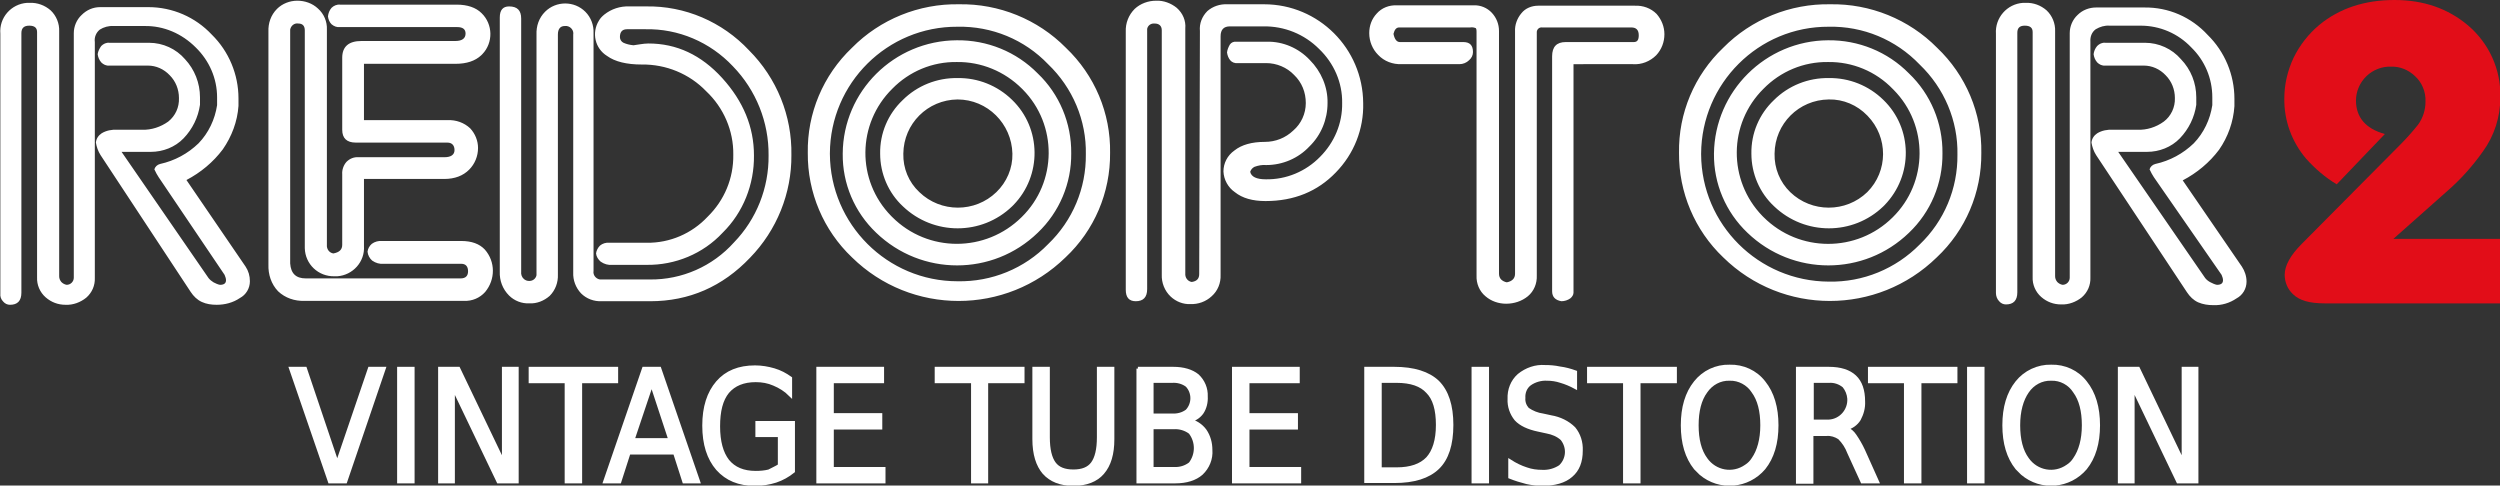
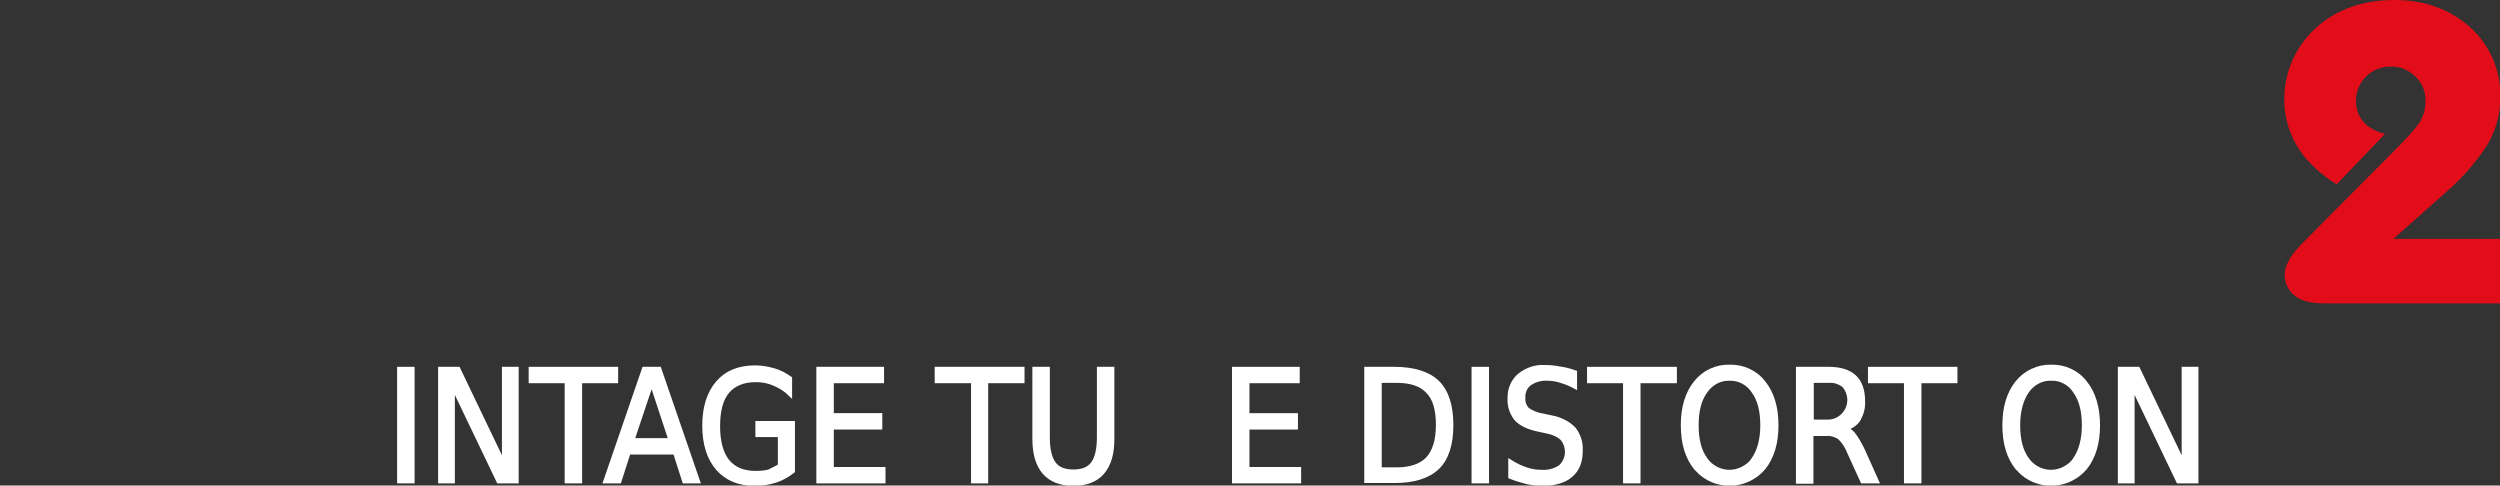
<svg xmlns="http://www.w3.org/2000/svg" version="1.1" id="BEZ_RAMKI" x="0px" y="0px" viewBox="0 0 701.3 136.2" style="enable-background:new 0 0 701.3 136.2;" xml:space="preserve">
  <rect x="0" y="0" width="701.3" height="136.2" fill="#333333" stroke="none" />
  <style type="text/css">
	.st0{fill:#E20D18;}
	.st1{fill-rule:evenodd;clip-rule:evenodd;fill:#FFFFFF;}
	.st2{fill:#FFFFFF;stroke:#FFFFFF;stroke-width:1;stroke-miterlimit:10;}
</style>
  <g>
    <path class="st0" d="M671.4,67l15.1-13.4c3.8-3.3,7.1-7,10-11.1c3.2-4.4,4.9-9.7,4.9-15.2c0.2-7.8-3.2-15.2-9.1-20.2   C686.7,2.4,679.9,0,671.7,0c-8.3,0-15.4,2.3-21.1,7c-3,2.5-5.5,5.7-7.2,9.2c-1.7,3.6-2.6,7.5-2.6,11.4c-0.1,6.2,2.1,12.2,6.1,16.9   c2.5,2.8,5.4,5.3,8.6,7.2L669,37.6c-5.4-1.5-8.1-4.7-8.1-9.4c0-2.6,1.1-5.1,3-6.9c1.8-1.7,4.3-2.7,6.8-2.6c2.5-0.1,4.9,0.9,6.7,2.6   c2,1.8,3.1,4.4,3,7.2c0,2.3-0.7,4.6-2.1,6.5c-1.6,2-3.3,3.9-5.1,5.7l-27.5,27.7c-3.2,3.2-4.8,6.1-4.8,8.7c0,2,0.8,4,2.3,5.4   c1.8,1.8,4.7,2.6,8.9,2.6h49.2V67H671.4z" />
-     <path class="st1" d="M604.2,49.7c-0.2-0.3-0.4-0.7-0.6-1c-0.2-0.4-0.4-0.8-0.6-1.2c0.2-0.7,0.8-1.3,1.6-1.5   c4.1-0.9,7.8-2.9,10.8-5.8c2.8-2.9,4.6-6.7,5.2-10.7v-2.2c0-5.3-2.1-10.3-5.9-14c-3.7-3.9-8.8-6.1-14.2-6.1h-8.7   c-1.4-0.1-2.7,0.3-3.9,1c-1.1,0.8-1.6,2.1-1.5,3.5v66.1c0.1,2.2-0.8,4.2-2.4,5.6c-1.6,1.3-3.7,2.1-5.8,2c-2.1,0-4-0.7-5.6-2.1   c-1.6-1.4-2.5-3.5-2.4-5.6V9c0-1.2-0.7-1.8-2.2-1.8c-1.5,0-2.1,0.7-2.1,2v72.8c0,2.3-1.1,3.4-3.2,3.4c-0.7,0-1.4-0.3-1.9-0.9   c-0.6-0.6-0.9-1.5-0.9-2.3V9.5c-0.3-4.5,3.1-8.4,7.6-8.7c0.2,0,0.5,0,0.7,0c2.2-0.1,4.3,0.7,5.9,2.1c1.6,1.5,2.5,3.7,2.4,5.9v68.7   c0,0.6,0.2,1.1,0.6,1.6c0.4,0.4,0.9,0.7,1.5,0.8c1.1,0,2-0.9,2-2c0-0.1,0-0.1,0-0.2V9.3c0-1.9,0.8-3.8,2.2-5.1   c1.4-1.4,3.3-2.1,5.2-2.1h13.5c6.8-0.1,13.2,2.7,17.8,7.7c4.8,4.7,7.5,11.2,7.5,17.9v2.1c-0.3,4.4-1.8,8.6-4.3,12.2   c-2.7,3.6-6.2,6.5-10.2,8.6l16.6,24.2c0.8,1.2,1.3,2.7,1.3,4.2c0,2-1.1,3.8-2.8,4.7c-1.9,1.3-4.2,2-6.5,1.9c-1.5,0-2.9-0.2-4.3-0.8   c-1.3-0.6-2.3-1.6-3.1-2.8L588,43.5c-0.7-1.1-1.1-2.3-1.3-3.5c0.1-1.1,0.7-2,1.6-2.6c1.3-0.8,2.9-1.1,4.4-1h6.9   c2.6,0.1,5.2-0.7,7.4-2.3c2-1.5,3.2-4,3.1-6.6c0-2.4-0.9-4.7-2.6-6.4c-1.6-1.7-3.8-2.7-6.1-2.7h-10.8c-0.9,0.1-1.7-0.3-2.3-0.9   c-0.6-0.7-0.9-1.5-1-2.3c0.1-0.8,0.4-1.6,1-2.3c0.6-0.6,1.4-1,2.3-0.9h11.1c3.9,0,7.6,1.7,10.1,4.6c2.8,2.9,4.3,6.7,4.3,10.7v2.1   c-0.5,3.5-2.1,6.8-4.6,9.4c-2.4,2.5-5.8,3.8-9.2,3.8h-8.1l24.4,35.4c0.4,0.5,0.9,0.9,1.5,1.2c0.6,0.3,1.2,0.6,1.8,0.7   c1.1,0,1.7-0.4,1.7-1.3c0-0.5-0.2-1-0.4-1.5L604.2,49.7z M513,27.9c-8.4,0.1-15.1,6.8-15.2,15.2c-0.1,4.1,1.5,8,4.4,10.8   c6,5.8,15.6,5.8,21.6,0c5.9-5.9,5.9-15.4,0.1-21.4c0,0-0.1-0.1-0.1-0.1C521,29.5,517.1,27.8,513,27.9z M513,21.9   c5.7-0.1,11.2,2.1,15.3,6.1c8.3,8,8.4,21.2,0.4,29.5c-0.1,0.1-0.3,0.3-0.4,0.4c-8.5,8.2-22,8.2-30.6,0c-4.1-3.8-6.4-9.2-6.4-14.8   c-0.1-5.7,2.2-11.1,6.3-15C501.7,24,507.3,21.8,513,21.9z M512.8,17.4c-6.8-0.1-13.3,2.6-18.1,7.5c-9.9,9.8-10,25.7-0.3,35.7   c0.1,0.1,0.2,0.2,0.3,0.3c10,10,26.2,10,36.2,0.1c10-9.8,10.1-25.9,0.3-35.8c-0.1-0.1-0.1-0.1-0.2-0.2   C526.2,20,519.6,17.3,512.8,17.4L512.8,17.4z M512.8,11.3c8.5-0.1,16.7,3.2,22.7,9.3c6.1,5.8,9.5,14,9.4,22.4   c0.1,8.4-3.3,16.5-9.4,22.3c-12.6,12.2-32.6,12.2-45.3,0c-6.1-5.8-9.5-13.8-9.4-22.2C481,25.6,495.3,11.4,512.8,11.3L512.8,11.3z    M513,7.5c-19.7-0.1-35.7,15.9-35.8,35.6c0,0.1,0,0.1,0,0.2C477.3,63,493.3,78.9,513,79c9.6,0.2,18.8-3.6,25.5-10.4   c6.9-6.6,10.7-15.7,10.6-25.2c0.2-9.5-3.7-18.7-10.6-25.3C531.8,11.1,522.6,7.3,513,7.5L513,7.5z M513.4,1.2   c11.2-0.2,22.1,4.2,30,12.2c8.1,7.7,12.6,18.4,12.4,29.5c0.1,11.1-4.4,21.7-12.5,29.3c-16.7,16.3-43.3,16.3-59.9,0   c-8-7.6-12.5-18.3-12.4-29.3c-0.2-11.1,4.3-21.8,12.4-29.5C491.3,5.4,502.2,1,513.4,1.2L513.4,1.2z M441.4,18v64.1   c0,0.6-0.4,1.2-0.9,1.6c-0.7,0.5-1.6,0.8-2.5,0.8c-1.7-0.3-2.6-1.2-2.6-2.8V15.8c0-2.7,1.3-4,3.8-4h19.1c1,0,1.4-0.6,1.4-1.9   c0-1.5-0.7-2.2-2.1-2.2h-25c-0.7-0.1-1.4,0.4-1.5,1.2c0,0.1,0,0.3,0,0.4v68c0.1,2.2-0.8,4.4-2.5,5.8c-1.7,1.4-3.9,2.1-6.1,2.1   c-2.1,0-4.2-0.7-5.8-2.1c-1.7-1.4-2.6-3.6-2.5-5.8V8.9c0-0.3,0-0.7-0.2-1c-0.5-0.2-1-0.3-1.6-0.2h-19.9c-0.8,0-1.3,0.6-1.6,1.8   c0.3,1.5,0.9,2.3,1.8,2.3h17.8c1.8,0,2.7,0.9,2.7,2.8c0,0.9-0.4,1.7-1.1,2.3c-0.7,0.7-1.7,1.1-2.7,1.1h-16.2   c-2.5,0.1-4.9-0.8-6.6-2.6c-1.6-1.6-2.5-3.8-2.5-6.1c0-2.1,0.7-4,2.1-5.5c1.4-1.6,3.5-2.4,5.6-2.3h21.6c1.9-0.1,3.8,0.7,5.1,2.1   c1.3,1.4,2,3.2,2,5.1v68.1c0,0.6,0.2,1.2,0.6,1.6c0.4,0.4,1,0.7,1.6,0.8c1.5-0.3,2.3-1.1,2.3-2.4v-68c-0.1-1.8,0.6-3.7,1.8-5.1   c1.1-1.4,2.9-2.1,4.7-2.1h27.1c2.3-0.1,4.5,0.7,6.1,2.3c1.4,1.6,2.2,3.6,2.2,5.7c0,2.2-0.8,4.3-2.3,5.9c-1.7,1.7-4.1,2.7-6.6,2.5   L441.4,18z M336.6,8.7c-0.2-2.1,0.6-4.1,2.1-5.6c1.5-1.3,3.5-2,5.6-1.9h10.3c15.3,0,27.7,12.4,27.8,27.7c0.2,7.3-2.6,14.3-7.7,19.5   c-5.1,5.3-11.7,8-19.7,8c-3.6,0-6.5-0.8-8.6-2.5c-1.9-1.3-3.1-3.5-3.2-5.8c0-2.3,1.1-4.5,3.1-5.9c2-1.6,4.9-2.4,8.5-2.4   c3,0,5.8-1.1,8-3.2c2.2-1.9,3.5-4.7,3.5-7.7c0-3-1.1-5.8-3.3-7.9c-2-2.1-4.9-3.3-7.8-3.3h-8c-0.8,0.1-1.6-0.2-2.1-0.8   c-0.5-0.6-0.8-1.4-0.9-2.2c0.1-0.8,0.4-1.5,0.8-2.2c0.4-0.6,1.1-0.9,1.9-0.8h8.5c4.5-0.1,8.9,1.8,12,5.1c3.2,3.2,5.1,7.6,5,12.1   c0,4.6-1.8,9-5.1,12.2c-3.1,3.3-7.5,5.2-12.1,5.2c-1.1-0.1-2.2,0.1-3.3,0.5c-0.6,0.3-1,0.8-1.2,1.4c0.3,1.4,1.8,2.1,4.4,2.1   c5.7,0.1,11.2-2.2,15.2-6.3c4-4,6.3-9.4,6.2-15.1c0.1-5.7-2.3-11.2-6.5-15.2c-4.1-4.1-9.7-6.4-15.6-6.3H345c-1.7,0-2.6,0.9-2.6,2.8   v66.9c0.1,2.3-0.8,4.5-2.5,6c-1.6,1.5-3.8,2.3-6,2.2c-2,0.1-4-0.7-5.5-2.1c-1.7-1.6-2.6-3.9-2.5-6.2V8.5c0-1.2-0.7-1.9-2-1.9   c-1-0.1-1.9,0.5-2.1,1.5c0,0.2,0,0.3,0,0.5v72.5c0,2.3-1.1,3.4-3.2,3.4c-1.9,0-2.8-1.1-2.8-3.2V8.9c-0.1-2.4,0.8-4.7,2.5-6.4   c1.6-1.5,3.8-2.3,6-2.3c2.1-0.1,4.2,0.7,5.8,2c1.7,1.5,2.6,3.6,2.4,5.8v68.7c-0.1,1.1,0.6,2.2,1.8,2.4c1.4-0.2,2.1-0.9,2.1-2.2   L336.6,8.7z M268.6,27.9c-8.4,0.1-15.1,6.8-15.2,15.2c-0.1,4.1,1.5,8,4.5,10.8c6,5.8,15.6,5.8,21.6,0c2.9-2.8,4.6-6.7,4.5-10.8   C283.8,34.7,277,27.9,268.6,27.9z M268.6,21.9c5.7-0.1,11.2,2.1,15.3,6.1c8.3,8,8.4,21.3,0.4,29.5c-0.1,0.1-0.3,0.3-0.4,0.4   c-8.5,8.2-22,8.2-30.6,0c-4.1-3.8-6.4-9.2-6.4-14.8c-0.1-5.7,2.2-11.1,6.3-15C257.3,24,262.9,21.8,268.6,21.9z M268.4,17.4   c-6.8-0.1-13.3,2.6-18.1,7.5c-9.9,9.8-10.1,25.7-0.3,35.7c0.1,0.1,0.2,0.2,0.3,0.3c10,10,26.2,10,36.3,0c10-9.8,10.1-25.9,0.3-35.8   c-0.1-0.1-0.1-0.1-0.2-0.2C281.8,20,275.2,17.3,268.4,17.4L268.4,17.4z M268.4,11.3c8.5-0.1,16.7,3.2,22.7,9.3   c6.1,5.8,9.5,14,9.4,22.4c0.1,8.4-3.3,16.5-9.4,22.3c-12.6,12.2-32.6,12.2-45.3,0c-6.1-5.8-9.5-13.8-9.4-22.2   C236.5,25.6,250.8,11.4,268.4,11.3L268.4,11.3z M268.6,7.5c-19.7-0.1-35.7,15.8-35.8,35.5c0,0.1,0,0.2,0,0.2   c0.1,19.7,16.1,35.7,35.8,35.7c9.6,0.2,18.8-3.6,25.4-10.4c6.9-6.6,10.7-15.7,10.6-25.2c0.2-9.5-3.7-18.7-10.6-25.3   C287.4,11.1,278.2,7.3,268.6,7.5L268.6,7.5z M269,1.2c11.2-0.2,22.1,4.2,30,12.2c8.1,7.7,12.6,18.4,12.4,29.5   c0.1,11.1-4.4,21.7-12.5,29.3c-16.7,16.3-43.3,16.3-59.9,0c-8-7.6-12.5-18.2-12.4-29.3c-0.2-11.1,4.3-21.8,12.4-29.5   C246.9,5.4,257.8,1,269,1.2L269,1.2z M166.5,76c-0.2,1.1,0.6,2.2,1.8,2.4c0.2,0,0.4,0,0.6,0h13.4c9,0.1,17.6-3.7,23.6-10.4   c6.3-6.5,9.8-15.3,9.7-24.4c0.1-9.3-3.5-18.3-10-25C199.2,11.8,190.3,8,181,8.2h-5.1c-1.3,0-2,0.7-2,2.2c0,0.7,0.4,1.3,1,1.6   c0.9,0.4,1.8,0.6,2.8,0.7c0.7-0.1,1.4-0.2,2-0.3c0.7-0.1,1.4-0.2,2.2-0.2c7.9,0,14.8,3.2,20.7,9.7c5.9,6.5,8.9,13.7,8.9,21.7   c0.1,8.1-3,16-8.8,21.7c-5.5,5.9-13.3,9.1-21.3,9h-9.7c-1.1,0.1-2.2-0.2-3.2-0.9c-0.7-0.6-1.2-1.4-1.3-2.3c0.1-0.8,0.5-1.6,1.1-2.2   c0.7-0.6,1.7-0.9,2.6-0.8h10.5c6.5,0.1,12.7-2.6,17.1-7.3c4.7-4.6,7.3-10.8,7.2-17.4c0.1-6.7-2.7-13.2-7.6-17.8   c-4.7-4.9-11.3-7.6-18.1-7.5c-4.2,0-7.5-0.8-9.7-2.4c-3.4-2.1-4.4-6.5-2.3-9.9c0.4-0.7,0.9-1.2,1.5-1.7c2-1.6,4.5-2.4,7-2.3h4.7   c10.9-0.2,21.4,4.3,28.9,12.3c7.8,7.8,12.1,18.4,11.9,29.4c0.1,10.7-4.1,21.1-11.6,28.8c-7.7,8.1-17.1,12.2-28,12.2h-13.6   c-2.2,0.1-4.3-0.7-5.8-2.2c-1.5-1.6-2.3-3.7-2.2-5.9V9.7c0.2-1.1-0.6-2.2-1.8-2.4c-0.2,0-0.4,0-0.6,0c-1.2,0-1.9,0.8-1.9,2.4V77   c0.1,2.2-0.7,4.4-2.3,6c-1.6,1.4-3.6,2.2-5.7,2.1c-2.1,0.1-4.2-0.7-5.7-2.2c-1.8-1.8-2.7-4.2-2.6-6.7V4.9c0-2.1,0.9-3.1,2.6-3.1   c2.3,0,3.4,1.1,3.4,3.4v71c-0.1,0.8,0.2,1.6,0.8,2.1c0.4,0.3,0.8,0.5,1.3,0.5c1.1,0.1,2-0.6,2.2-1.6c0-0.2,0-0.4,0-0.5V9.7   c-0.1-2.4,0.7-4.7,2.4-6.4c3.1-3.1,8.2-3.1,11.3,0c1.6,1.6,2.4,3.8,2.3,6L166.5,76L166.5,76z M85.8,78.1h43.4c1.4,0,2.1-0.7,2.1-2   s-0.6-2.1-1.9-2.1h-21.8c-1.1,0.1-2.2-0.2-3.2-0.9c-0.7-0.6-1.2-1.5-1.3-2.5c0.1-0.8,0.5-1.6,1.2-2.2c0.8-0.6,1.9-0.9,2.9-0.8h22.2   c2.9,0,5.1,0.8,6.6,2.4c3,3.4,3,8.4,0.1,11.9c-1.5,1.7-3.7,2.6-5.9,2.5H85.4c-2.7,0.1-5.4-0.8-7.4-2.7c-1.9-2-2.8-4.7-2.7-7.5V8.9   c-0.1-2.4,0.7-4.7,2.4-6.4c1.5-1.5,3.6-2.3,5.7-2.3c2.1,0,4.2,0.7,5.8,2.2c1.7,1.5,2.6,3.7,2.5,5.9v60.4c-0.1,1.1,0.6,2.2,1.8,2.4   c1.7-0.3,2.5-1.1,2.5-2.4V48.9c-0.1-1.3,0.4-2.6,1.2-3.5c0.9-0.9,2.1-1.4,3.4-1.3h24.1c1.8,0,2.8-0.7,2.8-2s-0.7-2.1-2-2.1H99.8   c-2.5,0-3.8-1.2-3.8-3.6V16.2c0-3.1,1.8-4.7,5.4-4.7h26.3c1.9,0,2.9-0.7,2.9-2.1c0-1.2-0.8-1.8-2.3-1.8H95.4   c-0.9,0.1-1.7-0.2-2.4-0.8c-0.6-0.6-0.9-1.4-1-2.2c0.1-0.9,0.4-1.7,1-2.4c0.6-0.6,1.5-1,2.4-0.9h32.7c3,0,5.4,0.8,7,2.4   c3.2,3.1,3.3,8.3,0.2,11.5c-0.1,0.1-0.2,0.2-0.3,0.3c-1.7,1.6-4.1,2.4-7.2,2.4h-25.7v15.8h23.5c2.3-0.1,4.6,0.7,6.3,2.3   c1.4,1.5,2.2,3.5,2.2,5.5c0,2.3-0.9,4.5-2.5,6.1c-1.7,1.7-4,2.6-7,2.6h-22.5v18.8c0.3,4.4-3.1,8.2-7.5,8.5c-0.3,0-0.5,0-0.8,0   c-4.5,0.1-8.2-3.4-8.3-7.9c0-0.3,0-0.6,0-0.8V8.5c0-1.2-0.6-1.9-1.8-1.9c-1.1-0.2-2.1,0.6-2.3,1.7c0,0.2,0,0.4,0,0.6v65   C81.6,76.7,83,78.1,85.8,78.1L85.8,78.1z M44.5,49.7c-0.2-0.3-0.4-0.7-0.6-1c-0.2-0.4-0.4-0.8-0.6-1.2c0.2-0.7,0.8-1.3,1.6-1.5   c4.1-0.9,7.8-2.9,10.8-5.8c2.8-2.9,4.6-6.7,5.2-10.7v-2.2c0-5.3-2.2-10.3-6-14C51,9.4,45.9,7.2,40.5,7.3h-8.6   c-1.4-0.1-2.8,0.3-3.9,1c-1,0.8-1.6,2.1-1.4,3.5v66.1c0.1,2.2-0.8,4.2-2.4,5.6c-1.6,1.3-3.7,2.1-5.8,2c-2.1,0-4-0.7-5.6-2.1   c-1.6-1.4-2.5-3.5-2.4-5.6V9c0-1.2-0.7-1.8-2.2-1.8S6,7.9,6,9.3v72.8c0,2.3-1.1,3.4-3.2,3.4c-0.7,0-1.4-0.3-1.9-0.9   C0.3,84,0,83.2,0.1,82.3V9.5C-0.3,5,3.1,1.1,7.6,0.8c0.2,0,0.5,0,0.7,0c2.2-0.1,4.3,0.7,5.9,2.1c1.6,1.5,2.5,3.7,2.4,5.9v68.7   c0,0.6,0.2,1.1,0.6,1.6c0.4,0.4,0.9,0.7,1.5,0.8c1.1,0,2-0.9,2-2c0-0.1,0-0.1,0-0.2V9.3c0-1.9,0.8-3.8,2.2-5.1   C24.3,2.8,26.1,2,28.1,2h13.5C48.4,2,54.8,4.8,59.4,9.7c4.8,4.7,7.5,11.2,7.5,17.9v2.1c-0.3,4.4-1.9,8.6-4.4,12.2   c-2.7,3.6-6.2,6.5-10.2,8.6l16.6,24.3c0.8,1.2,1.2,2.6,1.2,4.1c0,2-1.1,3.8-2.8,4.7c-1.9,1.3-4.2,1.9-6.5,1.9   c-1.5,0-2.9-0.2-4.2-0.8c-1.3-0.6-2.3-1.6-3.1-2.8L28.2,43.5c-0.7-1.1-1.1-2.3-1.3-3.5c0.1-1.1,0.7-2,1.6-2.6   c1.3-0.8,2.9-1.1,4.4-1h6.9c2.7,0.1,5.3-0.8,7.4-2.3c2-1.6,3.1-4,3-6.6c0-2.4-0.9-4.7-2.6-6.4c-1.6-1.7-3.8-2.7-6.1-2.7H30.7   c-0.9,0.1-1.7-0.3-2.3-0.9c-0.6-0.7-0.9-1.5-1-2.3c0.1-0.8,0.5-1.6,1-2.3c0.6-0.6,1.4-1,2.3-0.9h11.1c3.9,0,7.6,1.7,10.1,4.6   c2.7,2.9,4.2,6.7,4.2,10.7v2.1c-0.5,3.5-2.1,6.8-4.6,9.4c-2.4,2.5-5.8,3.8-9.2,3.8h-8.2l24.4,35.4c0.4,0.5,0.9,0.9,1.4,1.2   c0.6,0.3,1.2,0.6,1.8,0.7c1.1,0,1.7-0.4,1.7-1.3c0-0.5-0.2-1-0.4-1.5L44.5,49.7z" />
  </g>
  <g>
-     <path class="st2" d="M92.5,135.1l-10.9-31.7h4l9,26.7l9.1-26.7h4l-10.8,31.7H92.5z" />
    <path class="st2" d="M111.9,103.4h3.9v31.7h-3.9V103.4z" />
    <path class="st2" d="M123.4,103.4h5.2l12.7,26.5v-26.5h3.7v31.7h-5.2l-12.7-26.5v26.5h-3.7V103.4z" />
    <path class="st2" d="M148.8,103.4h24.1v3.6h-10.1v28.1h-3.9V107h-10.1V103.4z" />
    <path class="st2" d="M180.6,103.4h4.4l10.9,31.7h-4l-2.6-8.1h-12.9l-2.6,8.1h-4.1L180.6,103.4z M182.8,107.6l-5.3,15.8H188   L182.8,107.6z" />
    <path class="st2" d="M218.7,130.6v-8.5h-6.3v-3.5h10.1v13.6c-1.5,1.2-3.1,2.1-4.9,2.7c-1.9,0.6-3.8,0.9-5.8,0.9   c-4.5,0-7.9-1.4-10.5-4.3c-2.5-2.9-3.8-6.9-3.8-12.1c0-5.2,1.3-9.2,3.8-12.1c2.5-2.9,6-4.3,10.5-4.3c1.8,0,3.6,0.3,5.3,0.8   c1.7,0.5,3.2,1.3,4.6,2.3v4.6c-1.3-1.3-2.9-2.3-4.6-3c-1.6-0.7-3.3-1-5.1-1c-3.5,0-6.1,1.1-7.9,3.2c-1.8,2.2-2.6,5.4-2.6,9.7   c0,4.3,0.9,7.5,2.6,9.7c1.8,2.2,4.4,3.3,7.9,3.3c1.2,0,2.5-0.1,3.7-0.4C216.8,131.6,217.8,131.2,218.7,130.6z" />
    <path class="st2" d="M229.5,103.4h18v3.6h-14.1v9.4H247v3.6h-13.6v11.5h14.5v3.6h-18.4V103.4z" />
    <path class="st2" d="M262.7,103.4h24.2v3.6h-10.2v28.1h-3.8V107h-10.2V103.4z" />
    <path class="st2" d="M290.1,103.4h3.9v19.3c0,3.4,0.6,5.8,1.7,7.3c1.1,1.5,2.9,2.2,5.4,2.2c2.5,0,4.3-0.7,5.4-2.2   c1.1-1.5,1.7-3.9,1.7-7.3v-19.3h3.9v19.8c0,4.1-0.9,7.2-2.8,9.4c-1.8,2.1-4.6,3.2-8.2,3.2c-3.6,0-6.3-1.1-8.2-3.2   c-1.8-2.1-2.8-5.2-2.8-9.4L290.1,103.4z" />
-     <path class="st2" d="M319.2,103.4h9.9c2.9,0,5.2,0.7,6.8,2c1.6,1.5,2.5,3.6,2.4,5.8c0.1,1.6-0.3,3.3-1.2,4.6   c-0.9,1.2-2.2,2-3.6,2.1c1.8,0.4,3.4,1.4,4.5,2.9c1.1,1.6,1.6,3.5,1.6,5.4c0.2,2.5-0.8,4.9-2.6,6.6c-1.7,1.5-4.2,2.3-7.4,2.3h-10.3   V103.4z M323.1,106.9v9.6h5.7c1.5,0.1,3-0.3,4.2-1.2c1.9-2,1.9-5.2,0-7.2c-1.2-0.9-2.7-1.3-4.2-1.2H323.1z M323.1,119.9v11.6h6.2   c1.7,0.1,3.3-0.4,4.6-1.4c2-2.6,2-6.2,0-8.8c-1.3-1-3-1.5-4.6-1.4H323.1z" />
    <path class="st2" d="M346.1,103.4h18v3.6h-14.1v9.4h13.6v3.6h-13.6v11.5h14.5v3.6h-18.4V103.4z" />
    <path class="st2" d="M383.2,103.4h7.9c5.5,0,9.6,1.3,12.2,3.8c2.6,2.6,3.9,6.6,3.9,12c0,5.5-1.3,9.5-3.9,12   c-2.6,2.5-6.6,3.8-12.2,3.8h-7.9V103.4z M387.1,106.9v24.7h4.7c3.9,0,6.8-1,8.7-3c1.8-2,2.8-5.1,2.8-9.4s-0.9-7.4-2.8-9.3   c-1.8-2-4.7-3-8.7-3L387.1,106.9z" />
    <path class="st2" d="M413.3,103.4h3.9v31.7h-3.9V103.4z" />
    <path class="st2" d="M441.9,104.4v4.2c-1.3-0.7-2.7-1.3-4.1-1.7c-1.2-0.4-2.5-0.6-3.8-0.6c-1.7-0.1-3.5,0.4-4.9,1.4   c-1.2,0.9-1.8,2.4-1.7,3.9c-0.1,1.2,0.3,2.3,1.1,3.2c1.3,0.9,2.8,1.5,4.3,1.7l2.3,0.5c2.4,0.4,4.7,1.5,6.4,3.2   c1.4,1.7,2.1,3.9,2,6.2c0,3.1-0.9,5.4-2.8,7c-1.8,1.6-4.6,2.4-8.1,2.4c-1.5,0-2.9-0.2-4.3-0.5c-1.6-0.4-3.2-0.9-4.7-1.5v-4.4   c1.4,0.9,3,1.7,4.6,2.2c1.4,0.5,2.9,0.7,4.4,0.7c1.8,0.1,3.6-0.4,5.1-1.4c2.2-2.1,2.4-5.4,0.5-7.8c-1.2-1.1-2.7-1.7-4.3-2l-2.3-0.5   c-2.9-0.6-5-1.6-6.3-3c-1.3-1.6-2-3.6-1.9-5.7c-0.1-2.5,0.8-4.9,2.7-6.6c2.1-1.7,4.7-2.6,7.3-2.4c1.4,0,2.7,0.1,4.1,0.4   C439.1,103.5,440.5,103.9,441.9,104.4z" />
    <path class="st2" d="M445.8,103.4h24.1v3.6h-10.2v28.1h-3.9V107h-10.1V103.4z" />
    <path class="st2" d="M485.2,102.8c3.7-0.1,7.3,1.5,9.6,4.5c2.4,3,3.6,7,3.6,12c0,5-1.2,9-3.6,12c-4.5,5.3-12.4,6-17.7,1.5   c-0.5-0.5-1-1-1.5-1.5c-2.4-3-3.6-7-3.6-12s1.2-9,3.6-12C477.9,104.4,481.4,102.7,485.2,102.8z M485.2,106.3   c-2.7-0.1-5.2,1.3-6.7,3.5c-1.7,2.3-2.5,5.5-2.5,9.5c0,4,0.8,7.2,2.5,9.5c2.6,3.7,7.6,4.6,11.3,2c0.8-0.5,1.5-1.2,2-2   c1.6-2.3,2.5-5.5,2.5-9.5c0-4-0.8-7.2-2.5-9.5C490.4,107.6,487.8,106.2,485.2,106.3z" />
    <path class="st2" d="M517.9,120.2c1,0.4,1.8,1.1,2.4,2c0.9,1.3,1.7,2.7,2.4,4.2l3.9,8.7h-4.2l-3.7-8.1c-0.6-1.6-1.5-3-2.7-4.2   c-1.1-0.7-2.3-1.1-3.6-1h-4.2v13.4h-3.9v-31.8h8.7c3.3,0,5.7,0.8,7.3,2.3c1.6,1.5,2.4,3.8,2.4,6.9c0.1,1.8-0.4,3.5-1.2,5   C520.7,118.9,519.4,119.8,517.9,120.2z M508.3,106.9v11.3h4.8c3.3-0.2,5.8-3.1,5.6-6.4c-0.1-1.3-0.6-2.5-1.4-3.5   c-1.2-1-2.7-1.5-4.2-1.4H508.3z" />
    <path class="st2" d="M524.5,103.4h24.1v3.6h-10.1v28.1h-3.9V107h-10.1V103.4z" />
-     <path class="st2" d="M552.3,103.4h3.9v31.7h-3.9V103.4z" />
    <path class="st2" d="M575.4,102.8c3.7-0.1,7.3,1.5,9.6,4.5c2.4,3,3.6,7,3.6,12c0,5-1.2,9-3.6,12c-4.5,5.3-12.4,6-17.7,1.5   c-0.5-0.5-1-1-1.5-1.5c-2.4-3-3.6-7-3.6-12s1.2-9,3.6-12C568.1,104.4,571.7,102.7,575.4,102.8z M575.4,106.3   c-2.7-0.1-5.2,1.3-6.7,3.5c-1.6,2.3-2.5,5.5-2.5,9.5c0,4,0.8,7.2,2.5,9.5c2.6,3.7,7.6,4.6,11.3,2c0.8-0.5,1.5-1.2,2-2   c1.6-2.3,2.5-5.5,2.5-9.5c0-4-0.8-7.2-2.5-9.5C580.6,107.6,578.1,106.2,575.4,106.3z" />
    <path class="st2" d="M594.6,103.4h5.2l12.7,26.5v-26.5h3.7v31.7H611l-12.7-26.5v26.5h-3.7V103.4z" />
  </g>
</svg>